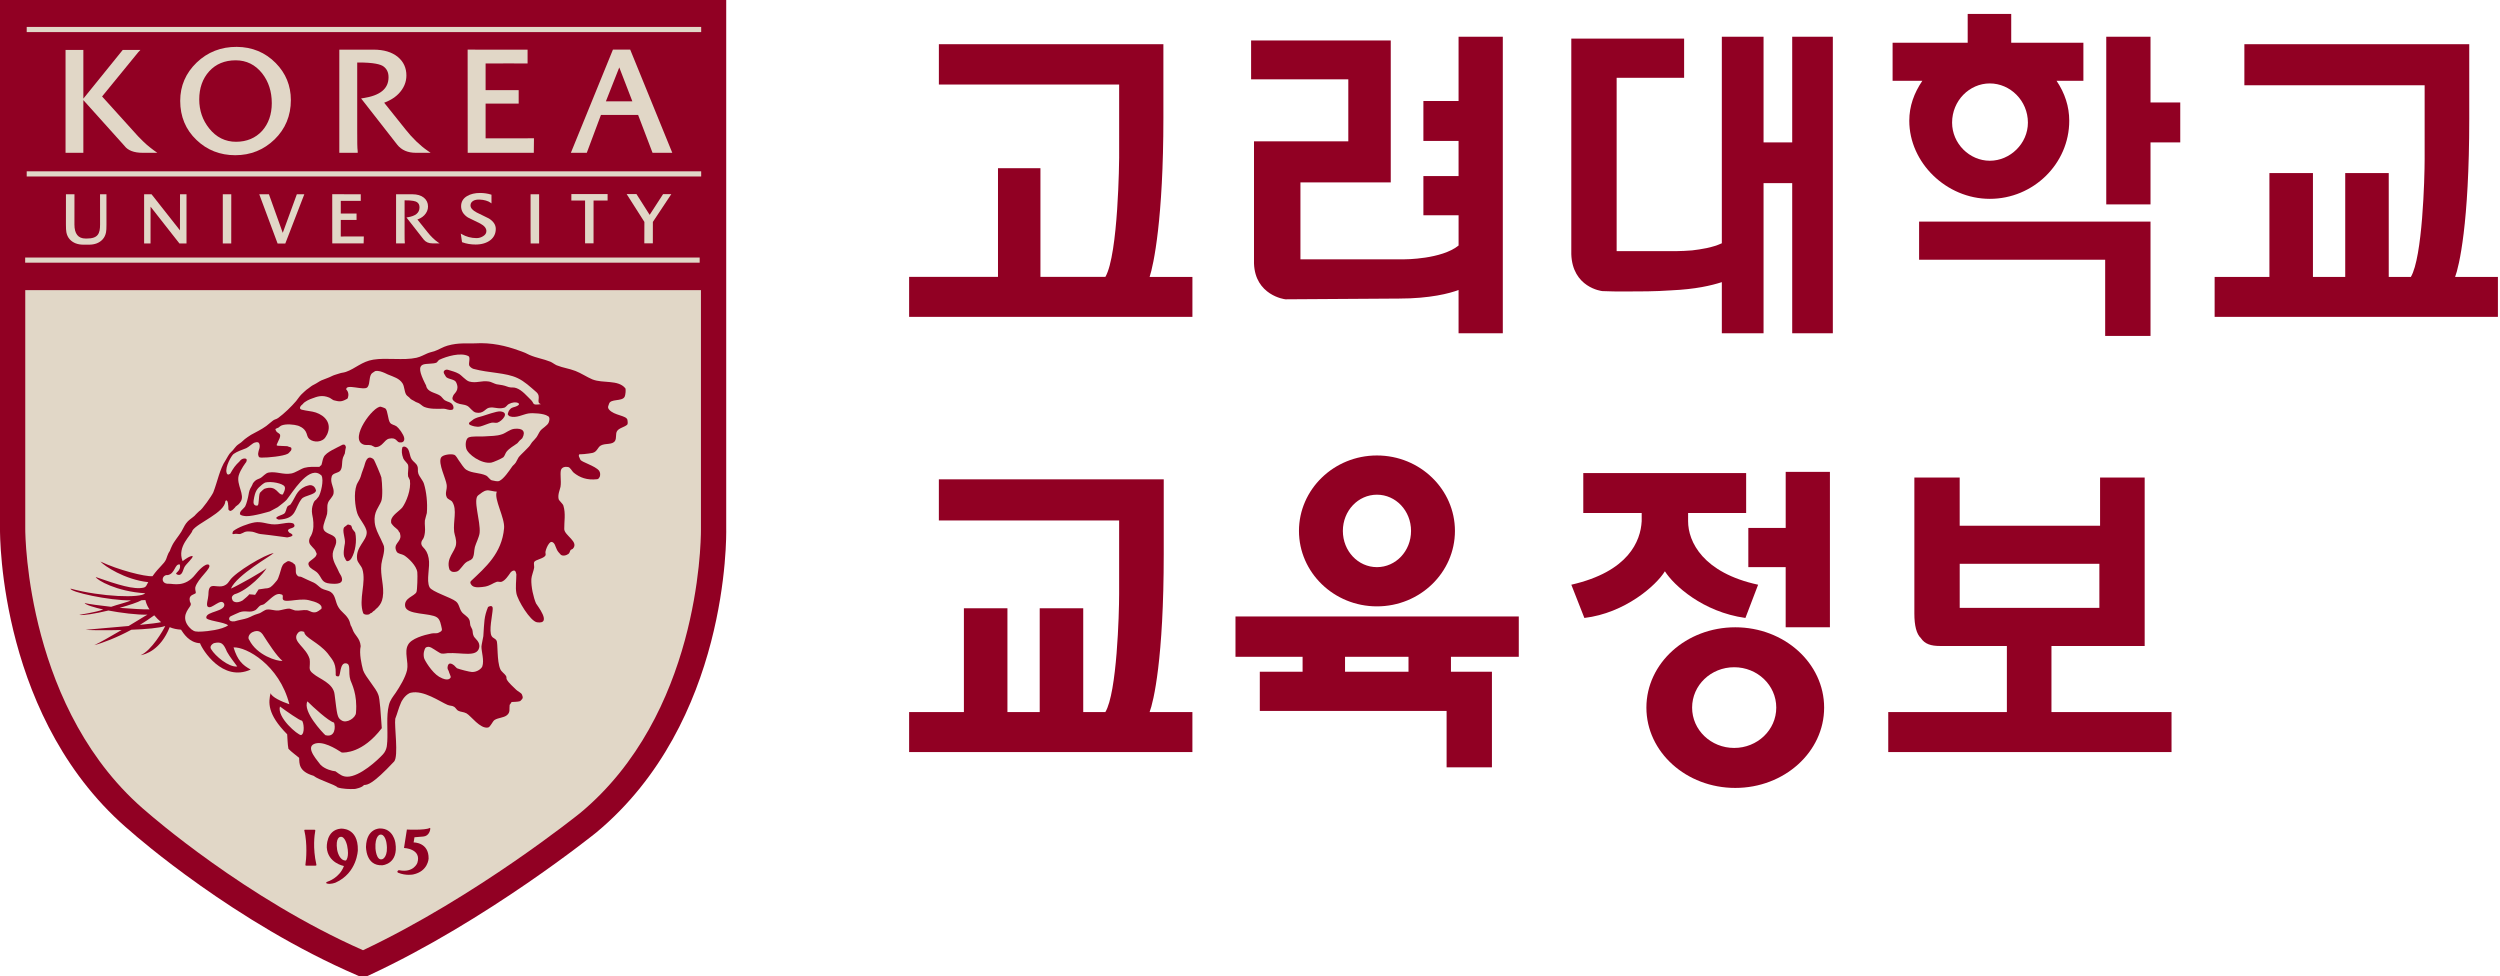
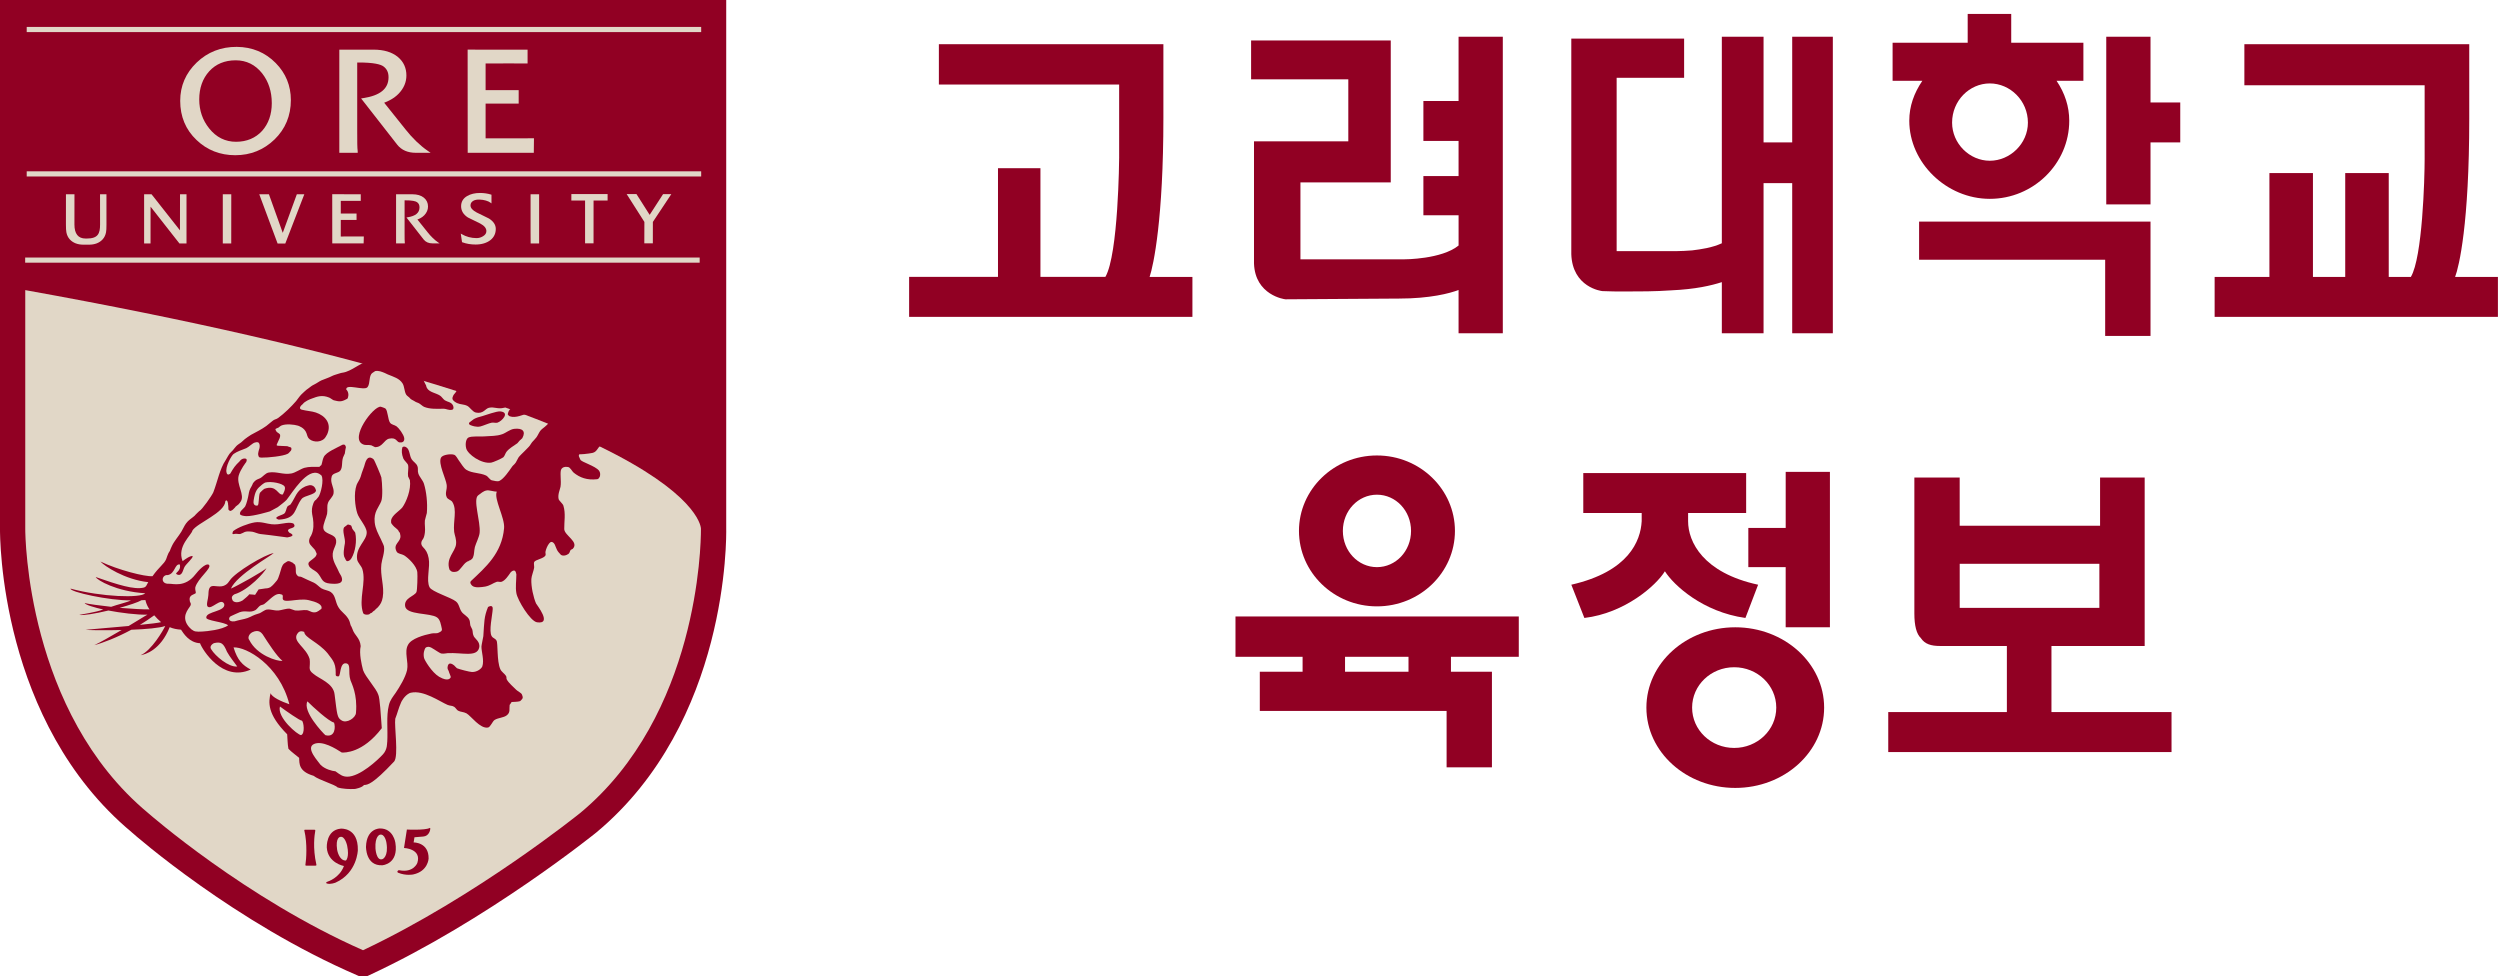
<svg xmlns="http://www.w3.org/2000/svg" version="1.1" x="0px" y="0px" width="137.875px" height="53.825px" viewBox="0 0 137.875 53.825" enable-background="new 0 0 137.875 53.825" xml:space="preserve">
  <g id="Background_xA0_Image_1_">
</g>
  <g id="Layer_1_xA0_Image_1_">
</g>
  <g id="고려대학교_글로벌건설_엔지니어링">
    <g id="korea_University_Global_construction_engineering_department_1_">
	</g>
    <g>
      <path fill="#910023" d="M40.051,29.141V0h-0.697H0v29.155c-0.003,0.428-0.028,10.672,7.267,16.746L7.25,45.889    c0.229,0.202,5.686,4.986,12.465,7.906l0.134,0.057h0.365l0.139-0.065c6.527-3.027,12.478-7.832,12.538-7.879    C40.195,39.825,40.06,29.576,40.051,29.141z" />
      <g>
        <polygon fill="#E1D7C7" points="1.473,1.485 1.473,1.77 38.67,1.77 38.67,1.485 1.473,1.485    " />
        <polygon fill="#E1D7C7" points="1.473,9.448 1.473,9.733 38.67,9.733 38.67,9.448 1.473,9.448    " />
        <polygon fill="#E1D7C7" points="1.388,14.203 1.388,14.487 38.587,14.487 38.587,14.203 1.388,14.203    " />
-         <path fill="#E1D7C7" d="M8.405,8.231C8.207,8.081,8.019,7.938,7.61,7.511c0,0-1.719-1.902-1.98-2.191     c0.066-0.083,1.999-2.445,1.999-2.446l0.114-0.12H7.598H6.769L4.597,5.439V2.753H4.534H3.615v5.674h0.982V5.521l2.268,2.524     c0.187,0.251,0.525,0.382,0.999,0.382h0.811L8.48,8.288C8.483,8.289,8.405,8.231,8.405,8.231L8.405,8.231z" />
        <path fill="#E1D7C7" d="M13.057,2.585c-0.864-0.005-1.608,0.287-2.211,0.865C10.245,4.028,9.938,4.738,9.938,5.56     c0,0.866,0.302,1.594,0.9,2.16c0.581,0.558,1.299,0.84,2.139,0.84c0.839,0,1.567-0.292,2.164-0.869     c0.595-0.577,0.9-1.309,0.9-2.173c0-0.792-0.281-1.479-0.834-2.04C14.632,2.892,13.907,2.591,13.057,2.585 M13.016,7.819     c-0.59,0-1.091-0.248-1.478-0.736c-0.365-0.453-0.55-0.991-0.55-1.6c0-0.626,0.186-1.15,0.551-1.553     c0.366-0.4,0.856-0.604,1.46-0.604c0.594,0,1.086,0.245,1.466,0.729c0.347,0.446,0.524,0.997,0.524,1.632     c0,0.617-0.179,1.132-0.532,1.529C14.093,7.614,13.606,7.819,13.016,7.819L13.016,7.819z" />
        <path fill="#E1D7C7" d="M26.781,5.714c0.117,0,1.824,0.001,1.824,0.001V4.972c0,0-1.707,0-1.824,0c0-0.11,0-1.359,0-1.47     c0.398-0.01,2.232-0.001,2.252-0.001l0.063,0.001V2.739L25.79,2.737V2.8l0.004,5.627h3.645l0.009-0.8     c0,0-2.549,0.003-2.667,0.003C26.781,7.516,26.781,5.827,26.781,5.714L26.781,5.714z" />
-         <path fill="#E1D7C7" d="M34.714,2.737h-0.911l-2.319,5.689h0.878c0,0,0.752-2.009,0.78-2.088c0.081,0,1.967,0,2.05,0     c0.028,0.078,0.795,2.088,0.795,2.088h1.089l-2.32-5.689H34.714 M34.874,5.587c-0.153,0-1.304,0-1.458,0     c0.056-0.147,0.639-1.621,0.737-1.869C34.248,3.967,34.819,5.44,34.874,5.587L34.874,5.587z" />
        <path fill="#E1D7C7" d="M22.368,7.142c0,0-0.943-1.18-1.181-1.477c0.195-0.072,0.536-0.225,0.797-0.497     c0.286-0.297,0.429-0.636,0.429-1.007c0-0.416-0.158-0.76-0.471-1.019c-0.325-0.269-0.775-0.404-1.34-0.404h-1.826h-0.063v5.688     h1.014V8.339C19.702,8.148,19.7,7.856,19.7,7.18c0,0,0-3.611,0-3.733c0.928-0.008,1.297,0.109,1.441,0.211     c0.194,0.139,0.29,0.338,0.287,0.609c-0.003,0.629-0.464,1.004-1.406,1.146l-0.108,0.015l1.994,2.553     c0.236,0.297,0.582,0.446,1.028,0.446h0.813l-0.167-0.115C23.177,8.035,22.733,7.608,22.368,7.142L22.368,7.142z" />
        <path fill="#E1D7C7" d="M18.794,12.13c0.057,0,0.87,0,0.87,0v-0.354c0,0-0.813,0.001-0.87,0.001c0-0.054,0-0.65,0-0.701     c0.189-0.005,1.063,0,1.073,0h0.029v-0.363l-1.574-0.002v0.031l0.002,2.681h1.73l0.011-0.382c0,0-1.214,0.002-1.272,0.002     C18.794,12.987,18.794,12.183,18.794,12.13L18.794,12.13z" />
        <path fill="#E1D7C7" d="M5.843,10.713H5.517l0.002,1.671c0,0.498-0.115,0.771-0.728,0.771H4.719     c-0.408,0-0.614-0.261-0.614-0.771c0-0.002,0.002-1.671,0.002-1.671H3.637l-0.001,1.673c0,0.202,0.008,0.341,0.025,0.426     c0.028,0.151,0.091,0.283,0.189,0.391c0.177,0.192,0.43,0.291,0.753,0.291h0.304c0.322,0,0.577-0.099,0.752-0.291     c0.097-0.107,0.16-0.239,0.189-0.392c0.017-0.084,0.024-0.223,0.024-0.425l-0.001-1.673H5.843L5.843,10.713z" />
        <path fill="#E1D7C7" d="M9.929,10.713l-0.001,0.03c0,0-0.003,1.803-0.003,1.961c-0.101-0.127-1.568-1.991-1.568-1.991H7.948     v2.715h0.354c0,0,0.002-1.87,0.002-2.03c0.1,0.129,1.591,2.029,1.591,2.029l0.391,0.001v-2.715h-0.033H9.929L9.929,10.713z" />
        <polygon fill="#E1D7C7" points="12.287,10.713 12.287,13.428 12.753,13.428 12.755,10.713 12.725,10.713 12.287,10.713    " />
        <polyline fill="#E1D7C7" points="29.265,13.428 29.732,13.428 29.732,12.832 29.732,11.313 29.732,10.743 29.732,10.713      29.702,10.713 29.261,10.713 29.261,10.713 29.261,11.313 29.261,12.832 29.265,13.428    " />
        <path fill="#E1D7C7" d="M16.371,10.713c0,0-0.725,1.983-0.777,2.128c-0.051-0.145-0.763-2.128-0.763-2.128h-0.533l1.012,2.718     l0.425-0.002l1.048-2.716h-0.042H16.371L16.371,10.713z" />
        <path fill="#E1D7C7" d="M26.968,12.052c-0.002-0.002-0.365-0.18-0.365-0.18l-0.312-0.152c-0.228-0.12-0.343-0.25-0.343-0.389     c0-0.115,0.053-0.199,0.16-0.259c0.081-0.048,0.199-0.07,0.343-0.065c0.237,0.007,0.48,0.078,0.607,0.176l0.047,0.037v-0.481     l-0.02-0.007c-0.19-0.059-0.397-0.09-0.611-0.09c-0.281,0-0.518,0.057-0.705,0.166c-0.225,0.128-0.339,0.318-0.339,0.565     c0,0.251,0.126,0.461,0.375,0.621c0.001,0.002,0.134,0.066,0.134,0.066l0.541,0.265c0.229,0.121,0.344,0.261,0.344,0.418     c0,0.118-0.061,0.214-0.187,0.287c-0.111,0.069-0.233,0.103-0.359,0.102c-0.292-0.002-0.567-0.074-0.815-0.219l-0.052-0.031     l0.07,0.475l0.019,0.006c0.217,0.081,0.466,0.123,0.732,0.123c0.33,0,0.615-0.086,0.82-0.248c0.194-0.156,0.29-0.364,0.29-0.616     C27.342,12.401,27.216,12.21,26.968,12.052L26.968,12.052z" />
        <path fill="#E1D7C7" d="M31.511,10.703v0.028l-0.001,0.327c0,0,0.7,0,0.757,0.002c0,0.058,0,2.36,0,2.36h0.467     c0,0,0.001-2.303,0.001-2.36c0.057,0,0.774,0,0.774,0v-0.357H31.511L31.511,10.703z" />
        <path fill="#E1D7C7" d="M36.569,10.706c0,0-0.693,1.069-0.74,1.143c-0.047-0.073-0.728-1.146-0.728-1.146h-0.016H34.56     c0,0,0.967,1.521,0.978,1.536c0,0.016-0.004,1.182-0.004,1.182h0.47c0,0,0.002-1.164,0.002-1.182     c0.01-0.016,1.017-1.533,1.017-1.533H36.569L36.569,10.706z" />
        <path fill="#E1D7C7" d="M23.583,12.81c0,0-0.449-0.563-0.564-0.705c0.096-0.033,0.258-0.105,0.381-0.234     c0.136-0.143,0.205-0.305,0.205-0.48c0-0.199-0.075-0.361-0.225-0.486c-0.156-0.128-0.37-0.191-0.638-0.191h-0.871h-0.028v2.71     h0.482V13.38c-0.012-0.091-0.012-0.223-0.012-0.552c0,0,0-1.72,0-1.78c0.44-0.004,0.617,0.052,0.686,0.102     c0.094,0.065,0.139,0.16,0.137,0.29c-0.001,0.3-0.221,0.479-0.67,0.546l-0.05,0.008l0.949,1.215     c0.112,0.142,0.275,0.214,0.487,0.214h0.391l-0.083-0.056C23.967,13.235,23.756,13.03,23.583,12.81L23.583,12.81z" />
      </g>
      <g>
-         <path fill="#E1D7C7" d="M38.657,29.155c0,0.009,0,0.028,0,0.063c0,0.86-0.154,10.203-6.65,15.612     c-0.053,0.04-5.719,4.615-11.986,7.575c-6.458-2.844-11.794-7.516-11.848-7.563l-0.015-0.013     C1.47,39.265,1.393,29.53,1.393,29.173c0-0.005,0-6.473,0-13.173h37.264C38.657,22.694,38.657,29.155,38.657,29.155z" />
+         <path fill="#E1D7C7" d="M38.657,29.155c0,0.009,0,0.028,0,0.063c0,0.86-0.154,10.203-6.65,15.612     c-0.053,0.04-5.719,4.615-11.986,7.575c-6.458-2.844-11.794-7.516-11.848-7.563l-0.015-0.013     C1.47,39.265,1.393,29.53,1.393,29.173c0-0.005,0-6.473,0-13.173C38.657,22.694,38.657,29.155,38.657,29.155z" />
      </g>
      <g>
        <path fill="#910023" d="M16.89,47.74h0.512c0.071,0,0.045-0.063,0.045-0.063c-0.208-0.92-0.1-1.643-0.06-1.856     c0,0,0.021-0.063-0.053-0.063h-0.506c-0.068,0-0.042,0.054-0.042,0.054c0.171,0.708,0.104,1.602,0.06,1.862     C16.846,47.673,16.814,47.74,16.89,47.74L16.89,47.74z" />
        <path fill="#910023" d="M18.787,45.7c-0.815,0.08-0.765,1.034-0.765,1.034c0.05,0.864,0.946,1.027,0.946,1.027     c-0.245,0.663-0.899,0.86-0.899,0.86c-0.154,0.059-0.042,0.104-0.042,0.104c0.196,0.065,0.48-0.049,0.48-0.049     c1.197-0.537,1.228-1.791,1.228-1.791C19.76,45.607,18.787,45.7,18.787,45.7 M19.077,47.459c-0.39,0.011-0.484-0.596-0.484-0.596     c-0.1-0.666,0.159-0.704,0.159-0.704c0.274-0.087,0.394,0.481,0.394,0.481C19.279,47.294,19.077,47.459,19.077,47.459     L19.077,47.459z" />
        <path fill="#910023" d="M21.804,46.474c0,0-0.107-0.793-0.851-0.784c0,0-0.734-0.019-0.768,1c0,0-0.028,1.076,0.9,1.029     C21.085,47.719,21.996,47.662,21.804,46.474 M21.098,47.379c-0.352,0.129-0.391-0.59-0.391-0.59     c-0.038-0.686,0.243-0.755,0.243-0.755c0.282-0.069,0.361,0.436,0.361,0.436C21.439,47.25,21.098,47.379,21.098,47.379     L21.098,47.379z" />
        <path fill="#910023" d="M22.023,47.994c0.786,0.154,0.993-0.402,0.993-0.402c0.251-0.788-0.735-0.826-0.735-0.826l0.159-1.017     c0,0,0.989,0.049,1.253-0.083c0,0,0.062-0.042,0.028,0.106c0,0-0.055,0.338-0.377,0.363l-0.486,0.04l-0.046,0.285     c0,0,0.841-0.017,0.826,0.891c0,0-0.031,0.704-0.853,0.875c0,0-0.385,0.085-0.828-0.095c0,0-0.068-0.034-0.032-0.087     C21.924,48.045,21.956,47.979,22.023,47.994L22.023,47.994z" />
        <path fill="#910023" d="M19.127,28.968c0.062-0.076,0.142-0.022,0.209,0c0.063,0.018,0.065,0.142,0.102,0.205     c0.02,0.044,0.143,0.169,0.154,0.207c0.1,0.457,0,1.055-0.206,1.401c-0.058,0.108-0.153,0.163-0.219,0.167     c-0.086,0.009-0.114-0.118-0.145-0.167c-0.131-0.184-0.032-0.621,0-0.824c0.035-0.265-0.171-0.688-0.04-0.88     C18.983,29.077,19.125,28.968,19.127,28.968L19.127,28.968z" />
        <path fill="#910023" d="M12.913,29.449c0.111-0.033,0.271,0.021,0.338,0l0.149-0.061c0.173-0.11,0.344-0.079,0.519-0.062     c0.087,0.011,0.347,0.122,0.433,0.125c0.139,0.017,0.792,0.086,1.488,0.188c-0.006-0.002,0.371-0.051,0.275-0.154     c0.06,0.067-0.011-0.057-0.153-0.105l-0.048-0.053c0.006-0.005-0.121-0.105,0.104-0.18c-0.085,0.025,0.147-0.034,0.192-0.083     c0.09-0.097-0.042-0.2-0.042-0.2c-0.328-0.111-0.698,0.1-1.191,0.048c-0.243-0.021-0.588-0.159-0.931-0.103     c-0.374,0.065-0.922,0.276-1.184,0.479C12.862,29.289,12.738,29.507,12.913,29.449L12.913,29.449z" />
        <path fill="#910023" d="M17.071,26.757c0.336-0.02,0.351,0.328,0.359,0.293c-0.039,0.248-0.649,0.271-0.794,0.465     c-0.426,0.555-0.249,1.086-1.257,1.143c0,0-0.202-0.047-0.124-0.13c0.063-0.066,0.308-0.132,0.397-0.188     c0.13-0.074,0.12-0.284,0.206-0.413c0.018-0.032,0.132-0.072,0.16-0.101c0.283-0.383,0.314-0.77,0.814-0.997     C16.852,26.816,17.034,26.765,17.071,26.757L17.071,26.757z" />
        <path fill="#910023" d="M20.299,25.263c0.115-0.065,0.229,0,0.304,0.068c0.044,0.03,0.414,0.914,0.43,1.002     c0.047,0.322,0.083,1.063-0.004,1.301c-0.124,0.332-0.431,0.588-0.364,1.176c0.036,0.346,0.188,0.614,0.335,0.915     c0.017,0.051,0.168,0.345,0.176,0.405c0.057,0.315-0.116,0.726-0.143,0.981c-0.078,0.639,0.178,1.218,0.076,1.826     c-0.043,0.261-0.127,0.394-0.271,0.557l-0.115,0.097c-0.032,0.063-0.088,0.085-0.146,0.129l-0.07,0.072     c-0.108,0.025-0.119,0.089-0.163,0.093c-0.273,0.062-0.329-0.1-0.312-0.062c-0.277-0.779,0.187-1.691-0.05-2.445     c-0.055-0.174-0.259-0.345-0.287-0.531c-0.094-0.674,0.537-1.029,0.529-1.483c0-0.324-0.426-0.744-0.522-1.063     c-0.12-0.373-0.2-1.09-0.036-1.557c0.038-0.113,0.184-0.305,0.225-0.456c0.077-0.291,0.197-0.53,0.239-0.726     c0.014-0.059,0.052-0.144,0.083-0.2C20.224,25.343,20.28,25.273,20.299,25.263L20.299,25.263z" />
        <path fill="#910023" d="M28.356,23.651c0.456-0.053,0.661,0.127,0.448,0.516l-0.09,0.084c-0.037,0.014-0.157,0.172-0.183,0.195     c-0.221,0.162-0.428,0.262-0.596,0.468c-0.058,0.068-0.105,0.245-0.177,0.306c-0.114,0.082-0.55,0.273-0.661,0.293     c-0.552,0.089-1.303-0.462-1.385-0.781c-0.071-0.271,0-0.537,0.119-0.6c0.186-0.096,0.677-0.045,0.844-0.063     c0.426-0.033,0.694-0.009,1.019-0.121C27.892,23.884,28.118,23.679,28.356,23.651L28.356,23.651z" />
        <path fill="#910023" d="M26.003,23.467c0,0,0.259,0.108,0.491,0.052c0.164-0.041,0.468-0.18,0.621-0.207     c0.093-0.021,0.223,0.025,0.313,0c0.251-0.077,0.715-0.57,0.161-0.623c-0.203-0.019-0.803,0.208-0.992,0.26     c-0.187,0.049-0.304,0.08-0.46,0.161c-0.041,0.024-0.257,0.201-0.23,0.171C25.907,23.28,25.764,23.399,26.003,23.467     L26.003,23.467z" />
        <path fill="#910023" d="M22.031,24.399c-0.162-0.022-0.162-0.295-0.571-0.207c-0.285,0.061-0.362,0.479-0.778,0.468l-0.206-0.101     c-0.18-0.043-0.31,0.02-0.468-0.059c-0.731-0.342,0.566-2.095,0.986-2.071c0.022,0,0.238,0.079,0.264,0.103     c0.13,0.113,0.13,0.602,0.252,0.779c0.094,0.124,0.241,0.114,0.366,0.207c0.133,0.101,0.382,0.445,0.413,0.626     C22.291,24.145,22.358,24.443,22.031,24.399L22.031,24.399z" />
        <path fill="#910023" d="M28.782,38.567C28.79,38.557,28.79,38.557,28.782,38.567L28.782,38.567z" />
        <path fill="#910023" d="M34.603,23.148C34.603,23.141,34.603,23.14,34.603,23.148L34.603,23.148z" />
        <rect x="28.779" y="38.568" fill="#910023" width="0.003" height="0" />
        <path fill="#910023" d="M34.603,23.148c0,0.003,0,0.007,0,0.011l0.003,0.002C34.603,23.155,34.603,23.151,34.603,23.148     L34.603,23.148z" />
        <path fill="#910023" d="M28.054,22.655c0.004-0.01,0.009-0.02,0.013-0.027C28.053,22.655,28.051,22.66,28.054,22.655     L28.054,22.655z" />
        <path fill="#910023" d="M24.899,31.511c-0.001,0-0.007,0-0.009-0.002C24.899,31.515,24.901,31.515,24.899,31.511L24.899,31.511z" />
        <path fill="#910023" d="M18.886,24.529c-0.283,0.158-0.9,0.401-1.03,0.675c-0.072,0.145-0.072,0.27-0.13,0.442     c-0.008,0.019-0.084,0.05-0.108,0.102c-0.301,0-0.567-0.019-0.828,0.052c-0.204,0.057-0.498,0.273-0.726,0.313     c-0.46,0.08-0.813-0.125-1.245-0.053c-0.192,0.035-0.316,0.234-0.474,0.314c-0.135,0.064-0.19,0.064-0.295,0.16l-0.096,0.11     c-0.015,0.042-0.062,0.147-0.092,0.196c-0.094,0.142-0.131,0.285-0.154,0.437c-0.023,0.148-0.109,0.502-0.186,0.649     c-0.038,0.07-0.232,0.229-0.261,0.295c-0.015,0.044-0.059,0.087,0,0.154c-0.067-0.074-0.054,0.072,0.32,0.091     c0.411,0.009,1.306-0.265,1.306-0.265l0.43-0.231c0.083-0.064,0.416-0.317,0.489-0.404c0.313-0.389,1.151-1.803,1.802-1.433     l0.117,0.084c0.156,0.262-0.041,1.008-0.157,1.178l-0.147,0.176c-0.116,0.038-0.198,0.339-0.215,0.479     c-0.027,0.223,0.037,0.425,0.054,0.55c0.034,0.269,0.061,0.608-0.104,0.939c-0.037,0.063-0.13,0.18-0.105,0.359     c0.032,0.203,0.32,0.352,0.362,0.521c0.025,0.085,0.099,0.1,0,0.26c-0.056,0.087-0.293,0.237-0.362,0.312     c-0.093,0.095-0.012,0.245,0.05,0.304c0.179,0.163,0.328,0.182,0.467,0.37c0.199,0.254,0.187,0.476,0.625,0.518     c0.343,0.032,0.828,0.051,0.623-0.416l-0.103-0.176c-0.122-0.304-0.335-0.577-0.364-0.911c-0.041-0.425,0.302-0.641,0.157-0.985     c-0.115-0.262-0.633-0.232-0.676-0.574c-0.022-0.192,0.172-0.597,0.208-0.78c0.041-0.249-0.026-0.407,0.055-0.62     c0.051-0.153,0.278-0.325,0.303-0.517c0.049-0.342-0.216-0.559-0.101-0.933c0.057-0.193,0.359-0.172,0.471-0.314     c0.144-0.192,0.064-0.457,0.152-0.728c0.009-0.031,0.083-0.192,0.099-0.221c-0.009-0.011,0.059-0.348,0.059-0.348     C19.033,24.45,18.902,24.536,18.886,24.529 M15.6,27.268c-0.291,0.067-0.316-0.554-1.016-0.312     c-0.036,0.014-0.233,0.193-0.249,0.222c-0.082,0.186-0.038,0.656-0.13,0.702c0,0-0.271,0.067-0.218-0.276     c0.084-0.546,0.189-0.647,0.464-0.878c0.038-0.029,0.141-0.107,0.194-0.118c0.33-0.075,0.938,0.051,1.047,0.218     C15.786,26.964,15.587,27.271,15.6,27.268L15.6,27.268z" />
        <path fill="#910023" d="M34.603,23.159c-0.048-0.254-0.737-0.236-1.015-0.574c-0.104-0.135-0.026-0.209,0-0.311     c0.079-0.296,0.708-0.121,0.856-0.384c0.06-0.11,0.08-0.435,0.041-0.479c-0.395-0.484-1.228-0.254-1.815-0.488     c-0.283-0.117-0.636-0.352-0.934-0.465c-0.374-0.143-0.663-0.164-1.037-0.313c-0.085-0.036-0.251-0.158-0.34-0.195     c-0.417-0.166-0.747-0.199-1.161-0.377c-0.05-0.018-0.176-0.09-0.231-0.112c-0.165-0.071-0.218-0.081-0.395-0.146     c-0.641-0.231-1.458-0.438-2.388-0.379c-0.407,0.022-0.876-0.053-1.504,0.126c-0.217,0.055-0.521,0.242-0.724,0.307     c-0.144,0.043-0.267,0.067-0.397,0.124c-0.181,0.073-0.341,0.179-0.588,0.237c-0.713,0.16-1.665-0.016-2.388,0.105     c-0.626,0.101-0.989,0.496-1.504,0.674c-0.158,0.053-0.222,0.036-0.377,0.092c-0.09,0.031-0.303,0.088-0.375,0.129     c-0.215,0.11-0.355,0.144-0.598,0.246c-0.122,0.054-0.266,0.165-0.383,0.22c-0.175,0.086-0.185,0.11-0.329,0.216l-0.117,0.085     c0,0-0.253,0.222-0.284,0.261c-0.101,0.105-0.198,0.251-0.285,0.361c-0.264,0.307-0.66,0.692-0.988,0.93     c-0.119,0.086-0.203,0.068-0.308,0.16c-0.124,0.094-0.233,0.195-0.351,0.285c-0.272,0.195-0.544,0.324-0.844,0.488l-0.192,0.128     c-0.253,0.167-0.243,0.234-0.506,0.399c-0.171,0.117-0.246,0.294-0.404,0.428c-0.104,0.082-0.224,0.334-0.294,0.443     c-0.326,0.477-0.448,1.18-0.68,1.772c-0.07,0.168-0.636,0.984-0.777,1.036l-0.104,0.099c-0.081,0.068-0.081,0.089-0.154,0.161     c-0.167,0.147-0.337,0.233-0.466,0.416c-0.105,0.141-0.167,0.307-0.264,0.463c-0.148,0.243-0.392,0.514-0.516,0.78     c-0.05,0.097-0.086,0.196-0.122,0.291c-0.013,0.013-0.023,0.03-0.026,0.03c-0.063,0.08-0.173,0.414-0.173,0.414     c-0.115,0.269-0.389,0.419-0.751,0.935c-0.423,0.031-1.882-0.339-2.875-0.81c0.222,0.247,1.335,0.995,2.64,1.139     c-0.087,0.127-0.094,0.259-0.25,0.299c-0.521,0.129-1.428-0.156-2.647-0.582c0.071,0.17,1.145,0.8,2.729,0.895     c-0.235,0.277-2.412,0.207-4.115-0.256c-0.064,0.178,2.129,0.666,3.333,0.649c-0.206,0.105-0.748,0.229-1.096,0.354     c-0.549-0.061-1.314-0.156-1.463-0.213c0.034,0.109,0.578,0.258,1.027,0.363c-0.433,0.154-1.072,0.243-1.321,0.296     c0.181,0.045,0.875-0.065,1.605-0.241c0.64,0.123,1.618,0.25,2.157,0.227c-0.135,0.065-0.642,0.394-1.042,0.626     c-1.022,0.097-2.135,0.182-2.374,0.211c0.134,0.021,1.031,0.036,1.987,0.011c-0.584,0.343-1.207,0.7-1.506,0.835     c0.443-0.112,1.235-0.414,2.044-0.85c0.803-0.029,1.556-0.095,1.869-0.207c-0.107,0.234-0.756,1.354-1.36,1.613     c0.261-0.043,1.099-0.279,1.606-1.548c0.18,0.078,0.385,0.123,0.624,0.138c0.134,0.202,0.45,0.719,1.049,0.748     c0.122,0.347,1.233,2.16,2.794,1.452c-0.451-0.245-0.724-0.499-0.946-1.222c0.692-0.042,2.526,0.962,3.078,3.135     c-0.435-0.146-0.978-0.397-1.035-0.615c-0.119,0.504-0.197,1.152,0.915,2.272c0.021,0.239,0.017,0.527,0.068,0.798     c0.183,0.192,0.396,0.334,0.592,0.501c0.014,0.316-0.031,0.75,0.798,0.991c0.282,0.232,1.186,0.481,1.318,0.639     c0.27,0.086,0.671,0.102,0.962,0.086c0,0,0.393-0.067,0.498-0.218c0.196-0.01,0.462-0.017,1.664-1.298     c0.252-0.3,0-1.957,0.061-2.359c0.118-0.291,0.17-0.56,0.331-0.919c0,0,0.163-0.355,0.47-0.497     c0.021-0.011,0.039-0.011,0.064-0.017c0.692-0.156,1.594,0.49,2.02,0.672c0.155,0.063,0.237,0.029,0.362,0.105     c0.062,0.032,0.147,0.174,0.21,0.21c0.152,0.084,0.299,0.061,0.47,0.151c0.248,0.138,0.752,0.867,1.19,0.782     c0.136-0.031,0.244-0.344,0.362-0.418c0.205-0.127,0.491-0.114,0.674-0.258c0.209-0.165,0.123-0.349,0.155-0.573     c0-0.011,0.097-0.114,0.105-0.158c0.102-0.011,0.328-0.002,0.469-0.047c0.018-0.006,0.078-0.076,0.102-0.102     c0.089-0.095,0.024-0.192,0-0.269c-0.032-0.084-0.243-0.182-0.31-0.253c-0.156-0.157-0.422-0.381-0.522-0.569     c-0.047-0.097,0.013-0.116-0.054-0.213c-0.068-0.108-0.25-0.223-0.305-0.359c-0.2-0.446-0.121-1.438-0.209-1.577     c-0.083-0.134-0.184-0.116-0.265-0.241c-0.172-0.272,0.04-1.154,0.056-1.503c0.015-0.279-0.259-0.106-0.259-0.106     c-0.227,0.561-0.203,0.808-0.259,1.609c-0.009,0.071-0.104,0.499-0.104,0.575c-0.003,0.278,0.161,0.752,0.049,1.088     c-0.036,0.108-0.262,0.319-0.57,0.312c-0.116,0-0.697-0.15-0.829-0.207c-0.025-0.013-0.149-0.154-0.158-0.159     c-0.288-0.229-0.349-0.015-0.362,0.102c-0.009,0.121,0.04,0.142,0.063,0.209c0.01,0.066,0.127,0.315,0.115,0.337     c-0.004,0.022-0.105,0.296-0.645-0.021c-0.406-0.245-0.808-0.924-0.83-1.04c-0.056-0.26,0.024-0.457,0.074-0.546     c0.203-0.184,0.444,0.07,0.647,0.18c0.051,0.028,0.176,0.116,0.238,0.127c0.119,0.021,0.31-0.021,0.336-0.021     c0.788-0.047,1.604,0.238,1.744-0.29c0.087-0.332-0.239-0.512-0.297-0.646c-0.074-0.17-0.036-0.18-0.079-0.366     c-0.007-0.015-0.061-0.135-0.073-0.15c-0.08-0.137-0.022-0.258-0.103-0.414c-0.083-0.169-0.315-0.271-0.412-0.414     c-0.135-0.192-0.135-0.432-0.315-0.573c-0.266-0.218-1.329-0.534-1.453-0.78c-0.202-0.393,0.047-1.113-0.051-1.606     c-0.053-0.287-0.147-0.446-0.323-0.623c-0.068-0.07-0.101-0.174-0.076-0.267c0.046-0.172,0.138-0.125,0.19-0.512     c0.033-0.214-0.02-0.452,0-0.674c0.001-0.036,0.103-0.374,0.109-0.414c0.047-0.58-0.029-1.186-0.157-1.605     c-0.061-0.204-0.25-0.38-0.313-0.574c-0.055-0.162,0.011-0.256-0.055-0.416c-0.051-0.143-0.232-0.242-0.305-0.359     c-0.141-0.207-0.1-0.557-0.315-0.677c-0.157-0.088-0.213,0.035-0.204,0c-0.053,0.19-0.041,0.376,0.051,0.622     c0.038,0.105,0.232,0.26,0.263,0.364c0.041,0.192-0.031,0.424,0,0.624l0.1,0.209c0.079,0.52-0.204,1.211-0.415,1.501     c-0.148,0.192-0.594,0.438-0.621,0.726c-0.023,0.18,0.05,0.186,0.096,0.262c0.067,0.095,0.281,0.22,0.314,0.311     c0.023,0.067,0.049,0.053,0.077,0.12l0.027,0.142c0.036,0.362-0.438,0.444-0.208,0.88c0.065,0.127,0.288,0.127,0.413,0.205     c0.236,0.15,0.683,0.57,0.726,0.93c0.02,0.159,0,0.994-0.047,1.094c-0.108,0.232-0.691,0.321-0.625,0.779     c0.074,0.499,1.391,0.357,1.761,0.62c0.176,0.122,0.212,0.391,0.265,0.628c0.03,0.129-0.099,0.173-0.156,0.202     c-0.139,0.081-0.239,0.018-0.416,0.056c-0.428,0.087-1.112,0.279-1.292,0.623c-0.226,0.397,0.041,0.941-0.055,1.397     c-0.094,0.412-0.404,0.916-0.627,1.25c-0.138,0.2-0.313,0.401-0.377,0.687c-0.153,0.613-0.046,1.336-0.09,2.055l-0.008,0.005     c0,0,0.026,0.374-0.225,0.645c-0.285,0.313-1.273,1.236-1.973,1.236c-0.26-0.008-0.366-0.093-0.649-0.298     c-0.179-0.015-0.59-0.116-0.827-0.363c-0.075-0.131-0.848-0.916-0.362-1.14c0.458-0.211,1.198,0.247,1.541,0.47     c0.139,0,1.14,0.048,2.203-1.345c-0.05-0.729-0.11-1.664-0.189-1.835c-0.111-0.357-0.715-0.989-0.844-1.366     c-0.08-0.309-0.224-0.911-0.131-1.327c-0.041-0.468-0.335-0.569-0.457-0.947c-0.034-0.095-0.074-0.169-0.095-0.198     c-0.037-0.136-0.062-0.259-0.146-0.383c-0.184-0.281-0.364-0.343-0.533-0.62c-0.176-0.285-0.145-0.643-0.416-0.83     c-0.149-0.1-0.35-0.108-0.518-0.205c-0.122-0.074-0.274-0.25-0.415-0.312c-0.164-0.073-0.209-0.095-0.375-0.169     c-0.081-0.038-0.229-0.104-0.3-0.142c-0.073-0.042-0.146-0.006-0.207-0.055c-0.2-0.171-0.056-0.323-0.155-0.619     c-0.01-0.036-0.088-0.038-0.106-0.104c-0.083-0.023-0.228-0.154-0.341-0.076c-0.155,0.114-0.199,0.08-0.295,0.319     c-0.056,0.156-0.162,0.617-0.267,0.729c-0.094,0.11-0.211,0.265-0.358,0.368c-0.138,0.072-0.259,0.063-0.259,0.063l-0.388,0.057     l-0.193,0.299c0,0-0.211-0.03-0.323-0.03c-0.031,0.072-0.288,0.269-0.368,0.339c-0.329,0.192-0.531,0.057-0.552-0.013     c-0.017-0.063-0.121-0.192,0.102-0.326c0.76-0.213,1.693-1.23,1.771-1.452c-0.097,0.15-1.671,1.02-1.962,1.136     c0.313-0.742,2.242-1.829,2.359-1.958c-0.494,0.076-2.136,1.067-2.422,1.508c-0.273,0.441-0.594,0.318-0.897,0.306     c-0.294-0.01-0.27,0.307-0.284,0.502c-0.003,0.188-0.15,0.574-0.026,0.643c0.202,0.173,0.732-0.531,0.901-0.152     c0.092,0.423-1,0.403-0.99,0.744c-0.052,0.18,1.008,0.243,1.203,0.434c-0.34,0.249-1.174,0.329-1.422,0.342     c-0.155,0.013-0.294,0.007-0.374-0.006c-0.138-0.025-0.319-0.15-0.478-0.41c-0.302-0.548,0.208-0.926,0.216-1.065     c0.012-0.148-0.057-0.07-0.066-0.301c-0.009-0.228,0.25-0.269,0.315-0.316c0.073-0.051-0.019-0.114-0.001-0.337     c0.135-0.505,0.957-1.086,0.747-1.249c-0.191-0.102-0.59,0.338-0.745,0.539c-0.566,0.729-1.226,0.501-1.449,0.51     c-0.5,0.027-0.412-0.519-0.063-0.48c0.402-0.082,0.373-0.638,0.658-0.583c0.092,0.406-0.358,0.463-0.147,0.554     c0.287,0.114,0.315-0.262,0.406-0.421c0.086-0.16,0.491-0.505,0.445-0.594c-0.117-0.04-0.416,0.173-0.551,0.277     c-0.329-0.82,0.5-1.444,0.541-1.688c0.271-0.429,1.79-0.977,1.818-1.627l0.042-0.036c0,0,0.028-0.019,0.074,0.058     c0,0,0,0,0.003,0c0.01,0.04,0.017,0.082,0.029,0.126c0.003,0.053-0.002,0.101-0.002,0.101l0.007-0.063     c0.012,0.103,0.007,0.189,0.012,0.169v0.099c0.014,0.058,0.091,0.088,0.104,0.094c0.031-0.006,0.115-0.032,0.193-0.122     c0.012-0.014,0.101-0.098,0.101-0.118c0.146-0.106,0.172-0.121,0.274-0.267c0.261-0.38-0.242-0.937-0.103-1.448     c0.096-0.341,0.414-0.744,0.414-0.744c0.085-0.193-0.05-0.191-0.05-0.191c-0.2-0.037-0.34,0.178-0.31,0.149     c-0.256,0.241-0.333,0.358-0.52,0.681c0,0-0.157,0.143-0.203-0.053c-0.09-0.32,0.275-0.952,0.389-1.033     c0.213-0.146,0.43-0.21,0.697-0.318c0.135-0.057,0.335-0.272,0.469-0.309c0.066-0.022,0.137-0.036,0.206,0     c0,0,0.101,0.074,0.054,0.309c0,0-0.103,0.281-0.066,0.385c0.022,0.069,0.013,0.136,0.171,0.136     c0.372,0.007,1.205-0.08,1.449-0.21c0.056-0.021,0.109-0.104,0.16-0.152c0.077-0.078,0.057-0.194,0-0.206l-0.16-0.052     c0.122-0.019-0.702-0.024-0.57-0.049c-0.144,0.024,0.195-0.385,0.155-0.578c-0.017-0.092-0.178-0.131-0.208-0.203     c-0.016-0.047-0.104-0.115,0-0.157l0.12-0.051c0.04-0.028,0.083-0.077,0.139-0.104c0.261-0.121,0.729-0.062,0.935,0     c0.022,0.011,0.357,0.104,0.468,0.416c0.029,0.087,0.052,0.185,0.103,0.262c0.157,0.214,0.614,0.291,0.882,0.036     c0.053-0.049,0.118-0.17,0.158-0.242c0.267-0.611-0.128-1.027-0.626-1.197c-0.201-0.071-0.526-0.091-0.778-0.156     c-0.177-0.049-0.071-0.198-0.02-0.243l0.076-0.067c0.098-0.146,0.407-0.276,0.519-0.311c0.275-0.104,0.545-0.207,0.934-0.049     c0.058,0.02,0.209,0.139,0.253,0.15c0.295,0.074,0.406,0.096,0.679-0.047c0.11-0.053,0.093-0.067,0.104-0.1     c0.097-0.279-0.096-0.463-0.09-0.434c-0.058-0.375,1.01,0.088,1.176-0.148c0.157-0.213,0.055-0.621,0.261-0.775     c0.024-0.014,0.146-0.1,0.155-0.104c0.199-0.041,0.373,0.041,0.531,0.104l0.168,0.08c0.337,0.139,0.628,0.213,0.81,0.489     c0.114,0.181,0.093,0.442,0.204,0.626c0.048,0.078,0.159,0.127,0.216,0.207c0.047,0.057,0.14,0.095,0.202,0.13     c0.096,0.06,0.133,0.085,0.257,0.124c0.092,0.037,0.225,0.176,0.313,0.212c0.317,0.129,0.696,0.11,1.038,0.103     c0.204-0.008,0.324,0.111,0.517,0.053c0.099-0.033,0.071-0.209,0.009-0.283c-0.124-0.157-0.218-0.119-0.423-0.236     c-0.08-0.049-0.181-0.209-0.261-0.256c-0.236-0.154-0.58-0.177-0.723-0.418c-0.02-0.037-0.047-0.107-0.051-0.15l-0.058-0.11     c-0.287-0.582-0.378-0.927-0.102-1.036c0.171-0.065,0.546-0.028,0.731-0.104c0.042-0.022,0.121-0.139,0.153-0.156     c0.412-0.195,1.187-0.424,1.611-0.207c0.128,0.061,0,0.391,0.047,0.518c0.027,0.057,0.122,0.153,0.23,0.186     c0.891,0.24,1.781,0.199,2.434,0.509c0.39,0.183,0.688,0.472,1.039,0.774c0.301,0.27-0.056,0.572,0.254,0.663     c-0.212,0.028-0.392,0.052-0.429-0.06c-0.01-0.027-0.074-0.124-0.104-0.152c-0.233-0.221-0.505-0.563-0.828-0.674     c-0.167-0.061-0.241-0.008-0.418-0.055l-0.209-0.07c-0.225-0.063-0.241-0.041-0.462-0.086c-0.098-0.02-0.321-0.141-0.418-0.151     c-0.441-0.065-0.688,0.111-1.091,0c-0.186-0.054-0.425-0.349-0.575-0.429c-0.187-0.105-0.358-0.143-0.567-0.209     c-0.084-0.023-0.127-0.023-0.19,0.009c-0.115,0.067-0.077,0.171-0.017,0.255c0.034,0.046,0.063,0.124,0.104,0.148     c0.147,0.106,0.438,0.106,0.519,0.26c0.229,0.453-0.107,0.611-0.156,0.746c-0.024,0.081-0.087,0.146,0,0.256     c0.049,0.059,0.152,0.131,0.21,0.152c0.21,0.092,0.376,0.057,0.572,0.158c0.14,0.074,0.286,0.326,0.466,0.365     c0.416,0.09,0.515-0.217,0.725-0.264c0.3-0.065,0.486,0.093,0.831,0c0.114-0.029,0.177-0.166,0.258-0.203     c0.199-0.105,0.396-0.121,0.52-0.057c0,0,0.134,0.064-0.053,0.158c-0.108,0.059-0.198,0.059-0.31,0.115     c-0.075,0.041-0.142,0.146-0.154,0.164c-0.035,0.072-0.06,0.18-0.058,0.188c0.033,0.059,0.078,0.091,0.106,0.105     c0.361,0.125,0.73-0.109,1.04-0.156c0.229-0.037,0.872,0,1.057,0.142c0,0,0.171,0.035,0.06,0.347     c-0.068,0.187-0.364,0.322-0.476,0.481c-0.065,0.089-0.138,0.261-0.205,0.348c-0.109,0.142-0.128,0.138-0.239,0.268l-0.076,0.11     c-0.045,0.133-0.573,0.582-0.673,0.732c-0.059,0.088-0.087,0.183-0.15,0.279c-0.095,0.135-0.164,0.157-0.212,0.24     c-0.152,0.219-0.451,0.663-0.696,0.775c-0.11,0.045-0.264-0.006-0.417-0.035c-0.104-0.029-0.217-0.221-0.308-0.262     c-0.363-0.166-0.767-0.119-1.086-0.313c-0.16-0.095-0.308-0.375-0.421-0.518c-0.076-0.099-0.144-0.271-0.259-0.316     c-0.186-0.063-0.637-0.004-0.724,0.157c-0.171,0.326,0.275,1.164,0.313,1.509c0.027,0.293-0.107,0.426,0,0.671     c0.05,0.125,0.244,0.158,0.309,0.261c0.281,0.442,0.036,1.066,0.103,1.658c0.026,0.184,0.136,0.412,0.104,0.679     c-0.044,0.414-0.577,0.77-0.361,1.399c0.008,0.025,0.108,0.1,0.116,0.105c0.083,0.04,0.213,0.023,0.3-0.002     c0.172-0.06,0.34-0.406,0.522-0.518c0.018-0.021,0.077-0.051,0.109-0.051c0.019-0.036,0.068-0.038,0.097-0.051     c0.076-0.058,0.106-0.06,0.152-0.157c0.074-0.169,0.049-0.334,0.104-0.574c0.054-0.197,0.237-0.55,0.261-0.778     c0.063-0.636-0.397-1.877-0.066-2.082c0.126-0.078,0.251-0.229,0.469-0.262c0.097-0.022,0.41,0.074,0.545,0.07     c-0.001,0.004-0.003,0.005-0.003,0.005c-0.169,0.397,0.453,1.437,0.404,2.009c-0.121,1.395-1.033,2.164-1.819,2.908     c-0.09,0.089-0.014,0.19,0.054,0.261c0.156,0.146,0.534,0.082,0.73,0.051c0.285-0.06,0.413-0.187,0.622-0.259     c0.077-0.031,0.171,0.018,0.257,0c0.215-0.059,0.397-0.351,0.52-0.526c0,0,0.254-0.272,0.308,0.089l0.005,0.021     c0,0.336-0.059,0.706,0,1.034c0.062,0.391,0.772,1.56,1.141,1.612c0.864,0.127-0.02-0.962-0.056-1.04     c-0.141-0.327-0.278-0.915-0.258-1.347c0.004-0.158,0.136-0.479,0.154-0.628c0.008-0.073-0.03-0.245,0-0.306     c0.068-0.138,0.525-0.185,0.625-0.366c0.026-0.051-0.013-0.146,0-0.205c0.021-0.125,0.112-0.355,0.208-0.463     c0.062-0.078,0.151-0.123,0.259,0c0.089,0.1,0.112,0.33,0.261,0.499l0.127,0.14c0.153,0.099,0.401-0.034,0.336-0.018     c0.161-0.044,0.142-0.209,0.209-0.264c0.011-0.011,0.101-0.051,0.101-0.051c0.375-0.385-0.457-0.733-0.466-1.091     c-0.008-0.397,0.088-0.858-0.049-1.297c-0.035-0.109-0.238-0.264-0.262-0.361c-0.056-0.251,0.074-0.516,0.104-0.674     c0.058-0.332-0.056-0.842,0.054-0.988c0.061-0.08,0.162-0.139,0.362-0.104c0.131,0.024,0.219,0.239,0.311,0.312     c0.34,0.273,0.734,0.426,1.299,0.361c0.07-0.002,0.128-0.107,0.14-0.138c0.036-0.104,0.029-0.236-0.037-0.327     c-0.204-0.273-0.994-0.482-1.037-0.619c-0.031-0.102-0.156-0.237-0.019-0.306c-0.076,0.044,0.487-0.017,0.69-0.06     c0.264-0.058,0.284-0.32,0.466-0.412c0.258-0.137,0.638-0.018,0.782-0.259c0.086-0.156,0.019-0.38,0.102-0.522     c0.102-0.184,0.41-0.221,0.569-0.366C34.636,23.37,34.614,23.21,34.603,23.159 M13.747,35.293     c-0.102-0.114-0.016-0.334,0.172-0.427c0.347-0.165,0.49,0.025,0.565,0.116c0.336,0.521,0.771,1.198,1.095,1.467     C15.28,36.479,14.165,36.137,13.747,35.293 M16.602,40.54c-0.182,0-1.336-0.973-1.163-1.577c0.342,0.254,1.111,0.79,1.208,0.78     C16.75,39.802,16.832,40.472,16.602,40.54 M17.944,40.544c-0.15-0.133-1.27-1.317-0.99-1.864     c0.308,0.309,1.163,1.095,1.468,1.171C18.507,40.075,18.495,40.694,17.944,40.544 M18.064,36.026     c0.196,0.294,0.465,0.465,0.451,1.098c-0.019,0.156,0.031,0.186,0.161,0.175c0.118-0.033,0.054-0.763,0.407-0.717     c0.301,0.045,0.097,0.461,0.246,0.933c0.055,0.167,0.395,0.768,0.303,1.799c-0.008,0.267-0.515,0.613-0.803,0.41     c-0.237-0.144-0.237-0.319-0.374-1.41c-0.058-0.643-0.841-0.864-1.174-1.156c-0.333-0.245-0.143-0.368-0.204-0.813     c-0.192-0.646-0.944-0.947-0.692-1.377c0.078-0.107,0.154-0.209,0.393-0.118C16.791,35.168,17.555,35.415,18.064,36.026      M12.718,33.988c-0.02,0.011-0.023,0.013,0.007-0.002C12.725,33.986,12.721,33.986,12.718,33.988     c0.077-0.034,0.412-0.192,0.5-0.224c0.354-0.125,0.543,0.063,0.869-0.116c0.077-0.049,0.163-0.174,0.234-0.23     c0.061-0.058,0.174-0.051,0.247-0.102c0.181-0.123,0.517-0.51,0.75-0.55c0.133-0.025,0.133,0.011,0.201,0.017     c0,0.013,0.1-0.021,0.074,0.178c-0.062,0.385,0.841-0.004,1.434,0.138c0.403,0.095,0.796,0.232,0.692,0.492     c0.014-0.027-0.118,0.08-0.149,0.1c-0.277,0.201-0.494-0.02-0.635-0.04c-0.242-0.027-0.415,0.046-0.663,0.015     c0-0.002-0.298-0.1-0.298-0.1c-0.188-0.011-0.459,0.089-0.604,0.1c-0.272,0.021-0.404-0.076-0.649-0.049     c-0.12,0.013-0.312,0.169-0.399,0.201c-0.08,0.029-0.173,0.057-0.251,0.082c-0.055,0.013-0.189,0.087-0.252,0.114     c-0.247,0.123-0.394,0.123-0.7,0.203l-0.177,0.049C12.562,34.313,12.6,34.054,12.718,33.988 M11.794,35.471     c0.408-0.098,0.529,0.008,0.724,0.474c0.145,0.274,0.449,0.638,0.566,0.812c-0.471,0.055-1.22-0.588-1.429-0.938     C11.521,35.644,11.725,35.506,11.794,35.471 M6.595,33.523c0.538-0.15,1.013-0.307,1.211-0.421     c0.072-0.004,0.142-0.004,0.214-0.009c0.03,0.142,0.086,0.288,0.171,0.432c0.019,0.029,0.038,0.058,0.054,0.082     C7.921,33.616,7.264,33.574,6.595,33.523 M7.715,34.462c0.276-0.165,0.54-0.345,0.791-0.528c0.114,0.135,0.239,0.26,0.378,0.378     C8.739,34.35,8.283,34.407,7.715,34.462L7.715,34.462z" />
        <path fill="#910023" d="M12.718,33.988c0.003-0.002,0.006-0.002,0.006-0.002C12.695,34.001,12.699,33.999,12.718,33.988     L12.718,33.988z" />
      </g>
    </g>
    <path fill="#910023" d="M50.138,15.271h4.901V9.276h2.341v5.995h3.581c0.72-1.236,0.76-6.53,0.76-6.571V4.662h-9.942V2.438h12.382   v4.059c0,5.562-0.54,8.116-0.76,8.775h2.361v2.204H50.138V15.271z" />
    <path fill="#910023" d="M80.44,18.382v-2.39c-0.48,0.186-1.581,0.474-3.281,0.474l-6.261,0.041c-0.06,0-1.681-0.227-1.74-1.978   V7.794h5.201v-3.42h-5.361V2.231H76.7v7.828h-4.981v4.243h5.701c0.06,0,2.08,0,3.021-0.762v-1.669H78.5V9.709h1.94V7.773H78.5   V5.569h1.94V2.025h2.44v16.356H80.44z" />
    <path fill="#910023" d="M94.959,15.56c-0.58,0.186-1.44,0.392-2.8,0.453c-0.86,0.062-1.78,0.062-2.521,0.062   c-0.44,0-0.86,0-1.26-0.021c-0.06,0-1.661-0.206-1.721-2.039V2.129h6.222v2.163h-3.721v9.558h3.301c0.28,0,0.56-0.021,0.86-0.041   c0.5-0.062,1.1-0.145,1.64-0.392V2.025h2.301v5.83h1.58v-5.83h2.241v16.356H98.84v-8.281h-1.58v8.281h-2.301V15.56z" />
    <path fill="#910023" d="M110.919,2.355h3.98v2.101h-1.48c0.46,0.681,0.7,1.422,0.7,2.204c0,2.369-1.98,4.306-4.381,4.306   c-2.4,0-4.441-1.998-4.441-4.306c0-0.803,0.26-1.523,0.72-2.204h-1.64V2.355h4.141V0.77h2.401V2.355z M118.601,12.223v6.303H116.1   v-4.202h-10.262v-2.101H118.601z M109.738,4.601c-1.12,0-2.08,0.947-2.08,2.163c0,1.153,0.96,2.101,2.08,2.101   c1.121,0,2.101-0.947,2.101-2.101C111.839,5.548,110.859,4.601,109.738,4.601z M118.601,2.025v3.626h1.64v2.204h-1.64v3.419h-2.441   V2.025H118.601z" />
    <path fill="#910023" d="M137.761,17.476h-15.624v-2.204h3.021V9.545h2.401v5.727h1.78V9.545h2.4v5.727h1.22   c0.64-1.071,0.76-5.418,0.76-6.51V4.704h-9.942V2.438h12.402v4.12c0,5.768-0.56,8.137-0.78,8.714h2.361V17.476z" />
-     <path fill="#910023" d="M65.762,41.476H50.138v-2.204h3.021v-5.727h2.401v5.727h1.78v-5.727h2.4v5.727h1.22   c0.64-1.071,0.76-5.418,0.76-6.51v-4.058h-9.942v-2.267h12.402v4.12c0,5.768-0.56,8.137-0.78,8.714h2.361V41.476z" />
    <path fill="#910023" d="M79.78,42.32v-3.111H69.478v-2.162h2.36v-0.824h-3.701v-2.225h15.624v2.225h-3.741v0.824h2.26v5.273H79.78z    M75.939,25.119c2.38,0,4.301,1.875,4.301,4.161c0,2.287-1.92,4.161-4.301,4.161s-4.301-1.874-4.301-4.161   C71.639,26.994,73.559,25.119,75.939,25.119z M75.939,31.278c1.04,0,1.88-0.886,1.88-1.998s-0.84-1.998-1.88-1.998   s-1.88,0.886-1.88,1.998S74.899,31.278,75.939,31.278z M74.179,37.047h3.5v-0.824h-3.5V37.047z" />
    <path fill="#910023" d="M86.658,32.247c3.161-0.722,3.821-2.41,3.881-3.502v-0.453h-3.221v-2.204H96.3v2.204h-3.201v0.453   c0,1.133,0.82,2.843,3.861,3.502l-0.7,1.833c-2.36-0.329-3.96-1.813-4.441-2.575c-0.48,0.783-2.2,2.308-4.441,2.575L86.658,32.247z    M95.7,34.595c2.701,0,4.901,1.978,4.901,4.43c0,2.451-2.201,4.429-4.901,4.429s-4.901-1.978-4.901-4.429   C90.799,36.572,92.999,34.595,95.7,34.595z M95.64,41.249c1.28,0,2.321-0.989,2.321-2.225c0-1.236-1.041-2.226-2.321-2.226   s-2.32,0.989-2.32,2.226C93.319,40.26,94.359,41.249,95.64,41.249z M98.48,26.025h2.44v8.569h-2.44v-3.316H96.42v-2.163h2.061   V26.025z" />
    <path fill="#910023" d="M119.761,41.476h-15.624v-2.204h6.542v-3.646h-3.681c-0.5,0-0.84-0.103-1.061-0.433   c-0.24-0.227-0.36-0.68-0.36-1.359v-7.498h2.5v2.657h7.742v-2.657h2.46v9.29h-5.141v3.646h6.622V41.476z M108.078,33.524h7.702   v-2.432h-7.702V33.524z" />
  </g>
  <g id="Layer_6">
</g>
  <g id="korea_University_Global_construction_engineering_department_3_">
</g>
  <g id="korea_University_Global_construction_engineering_department_2_">
</g>
</svg>